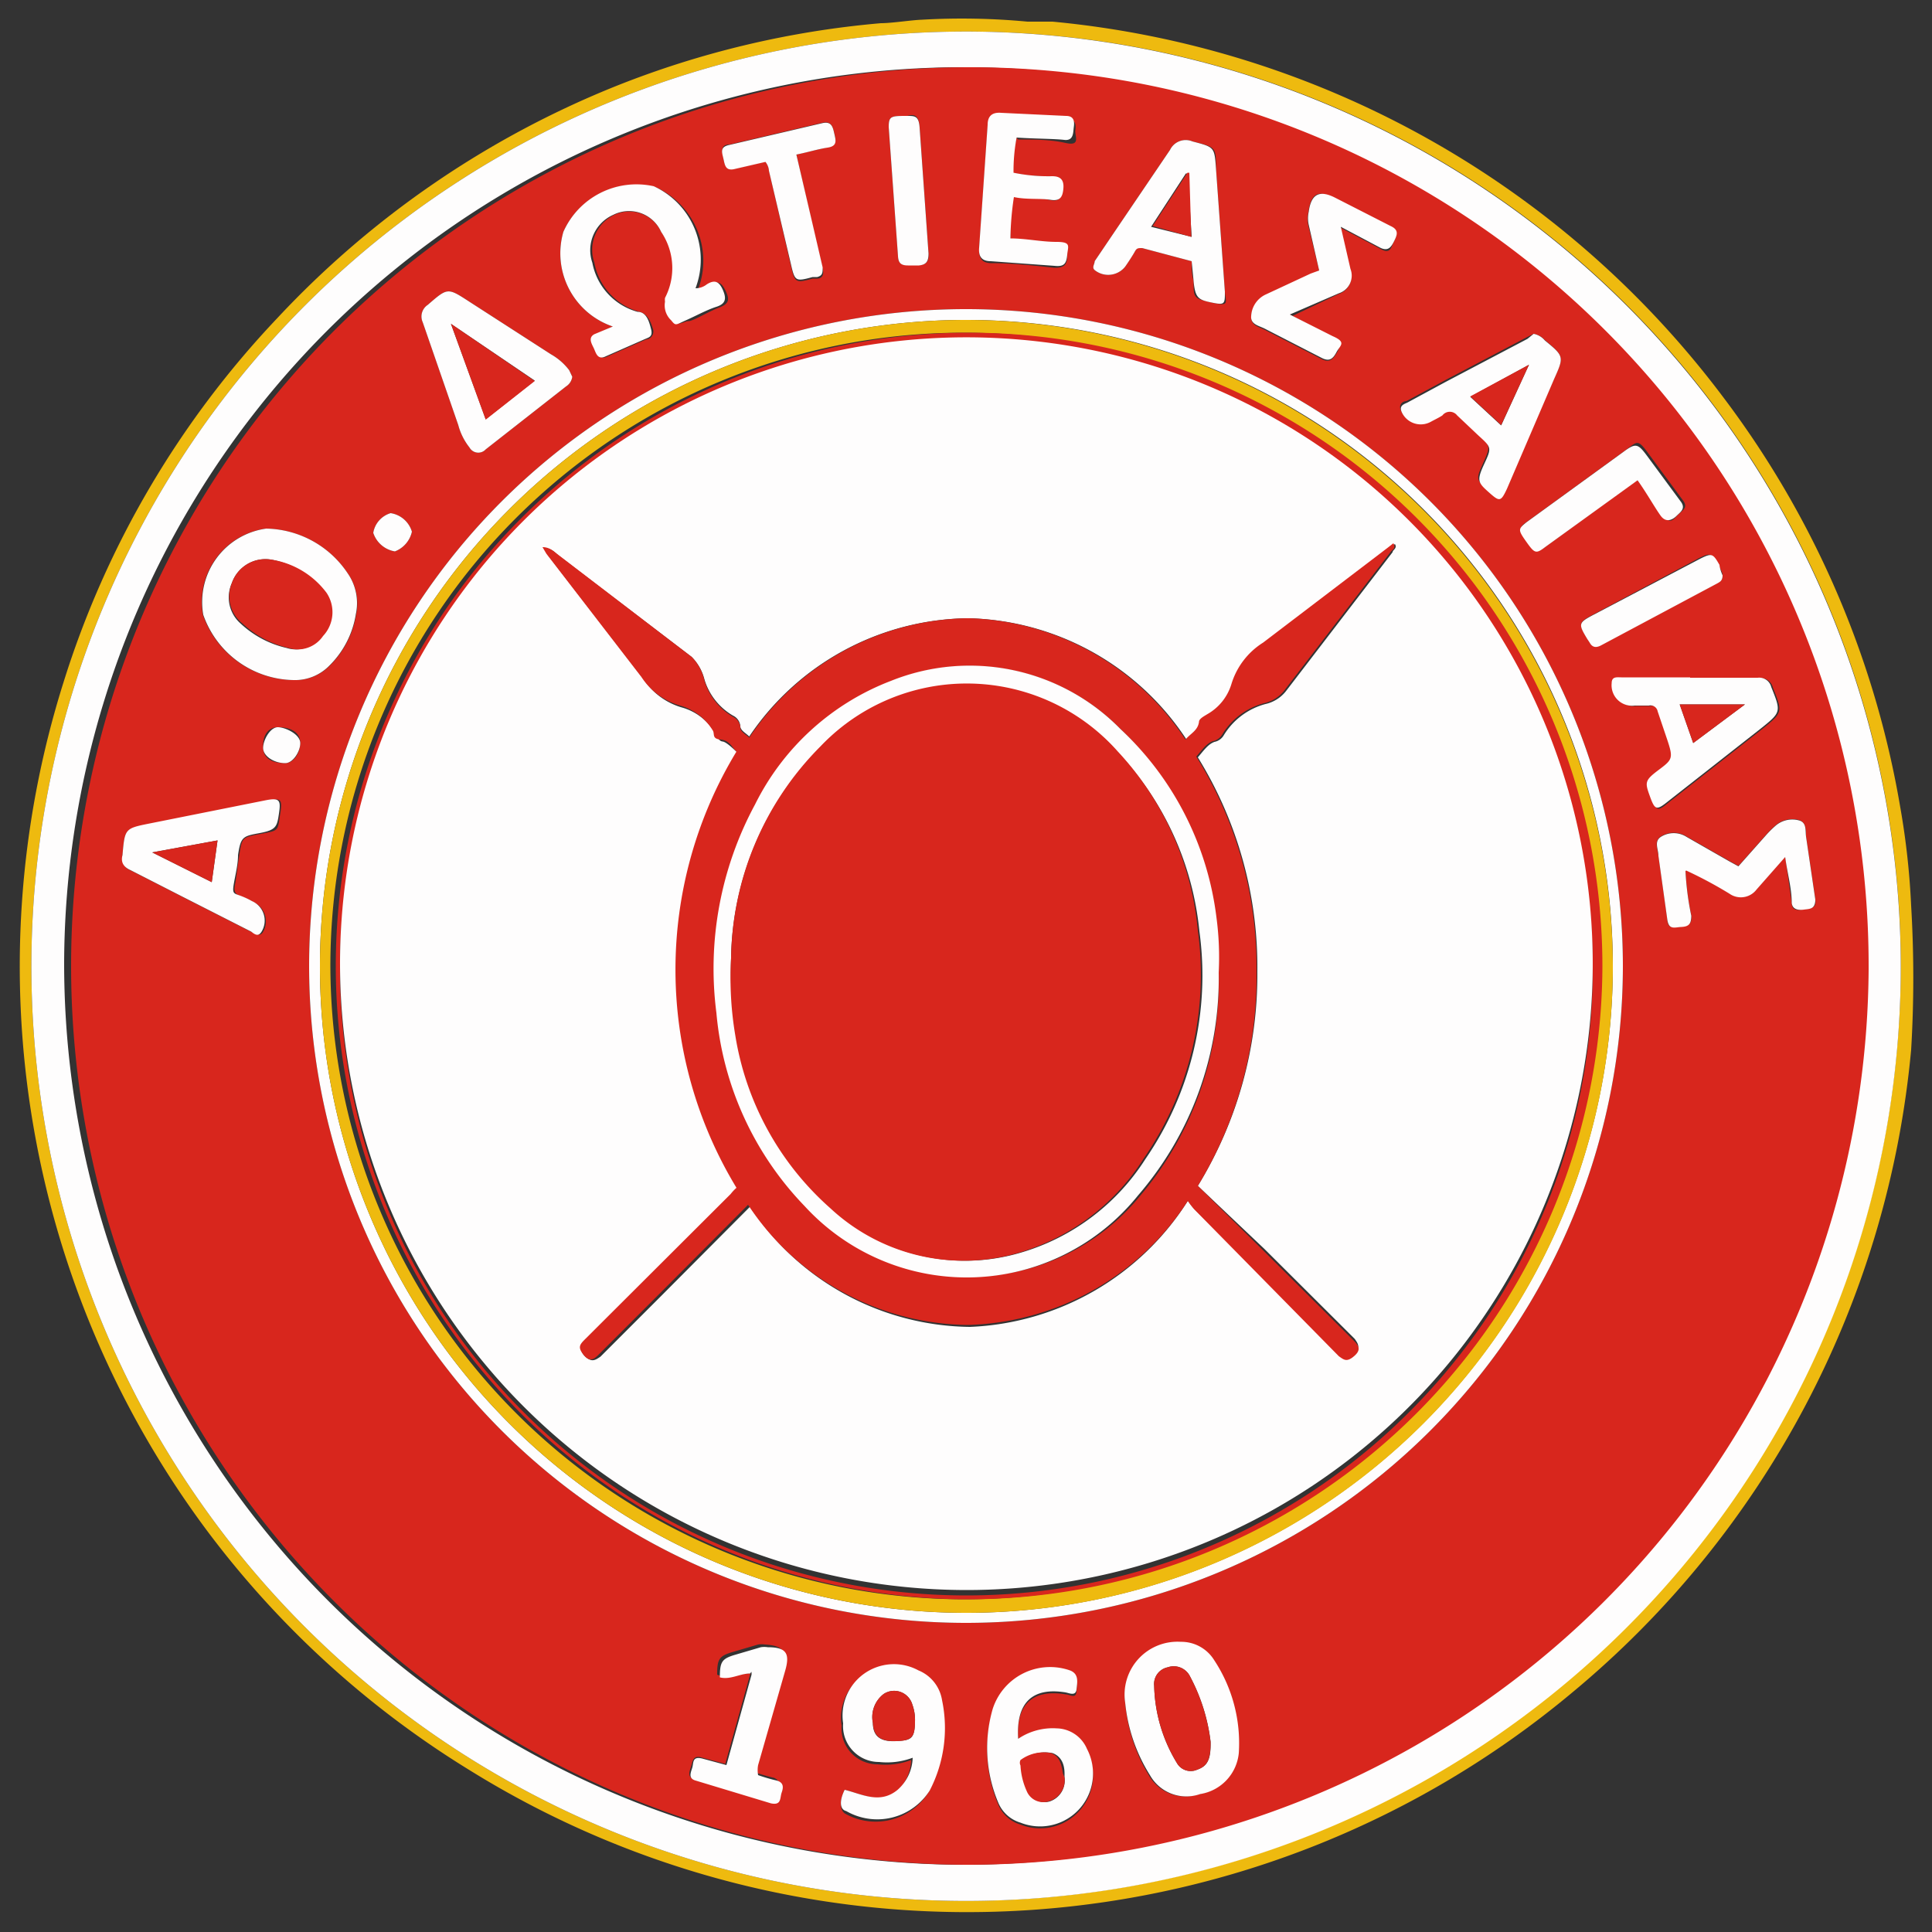
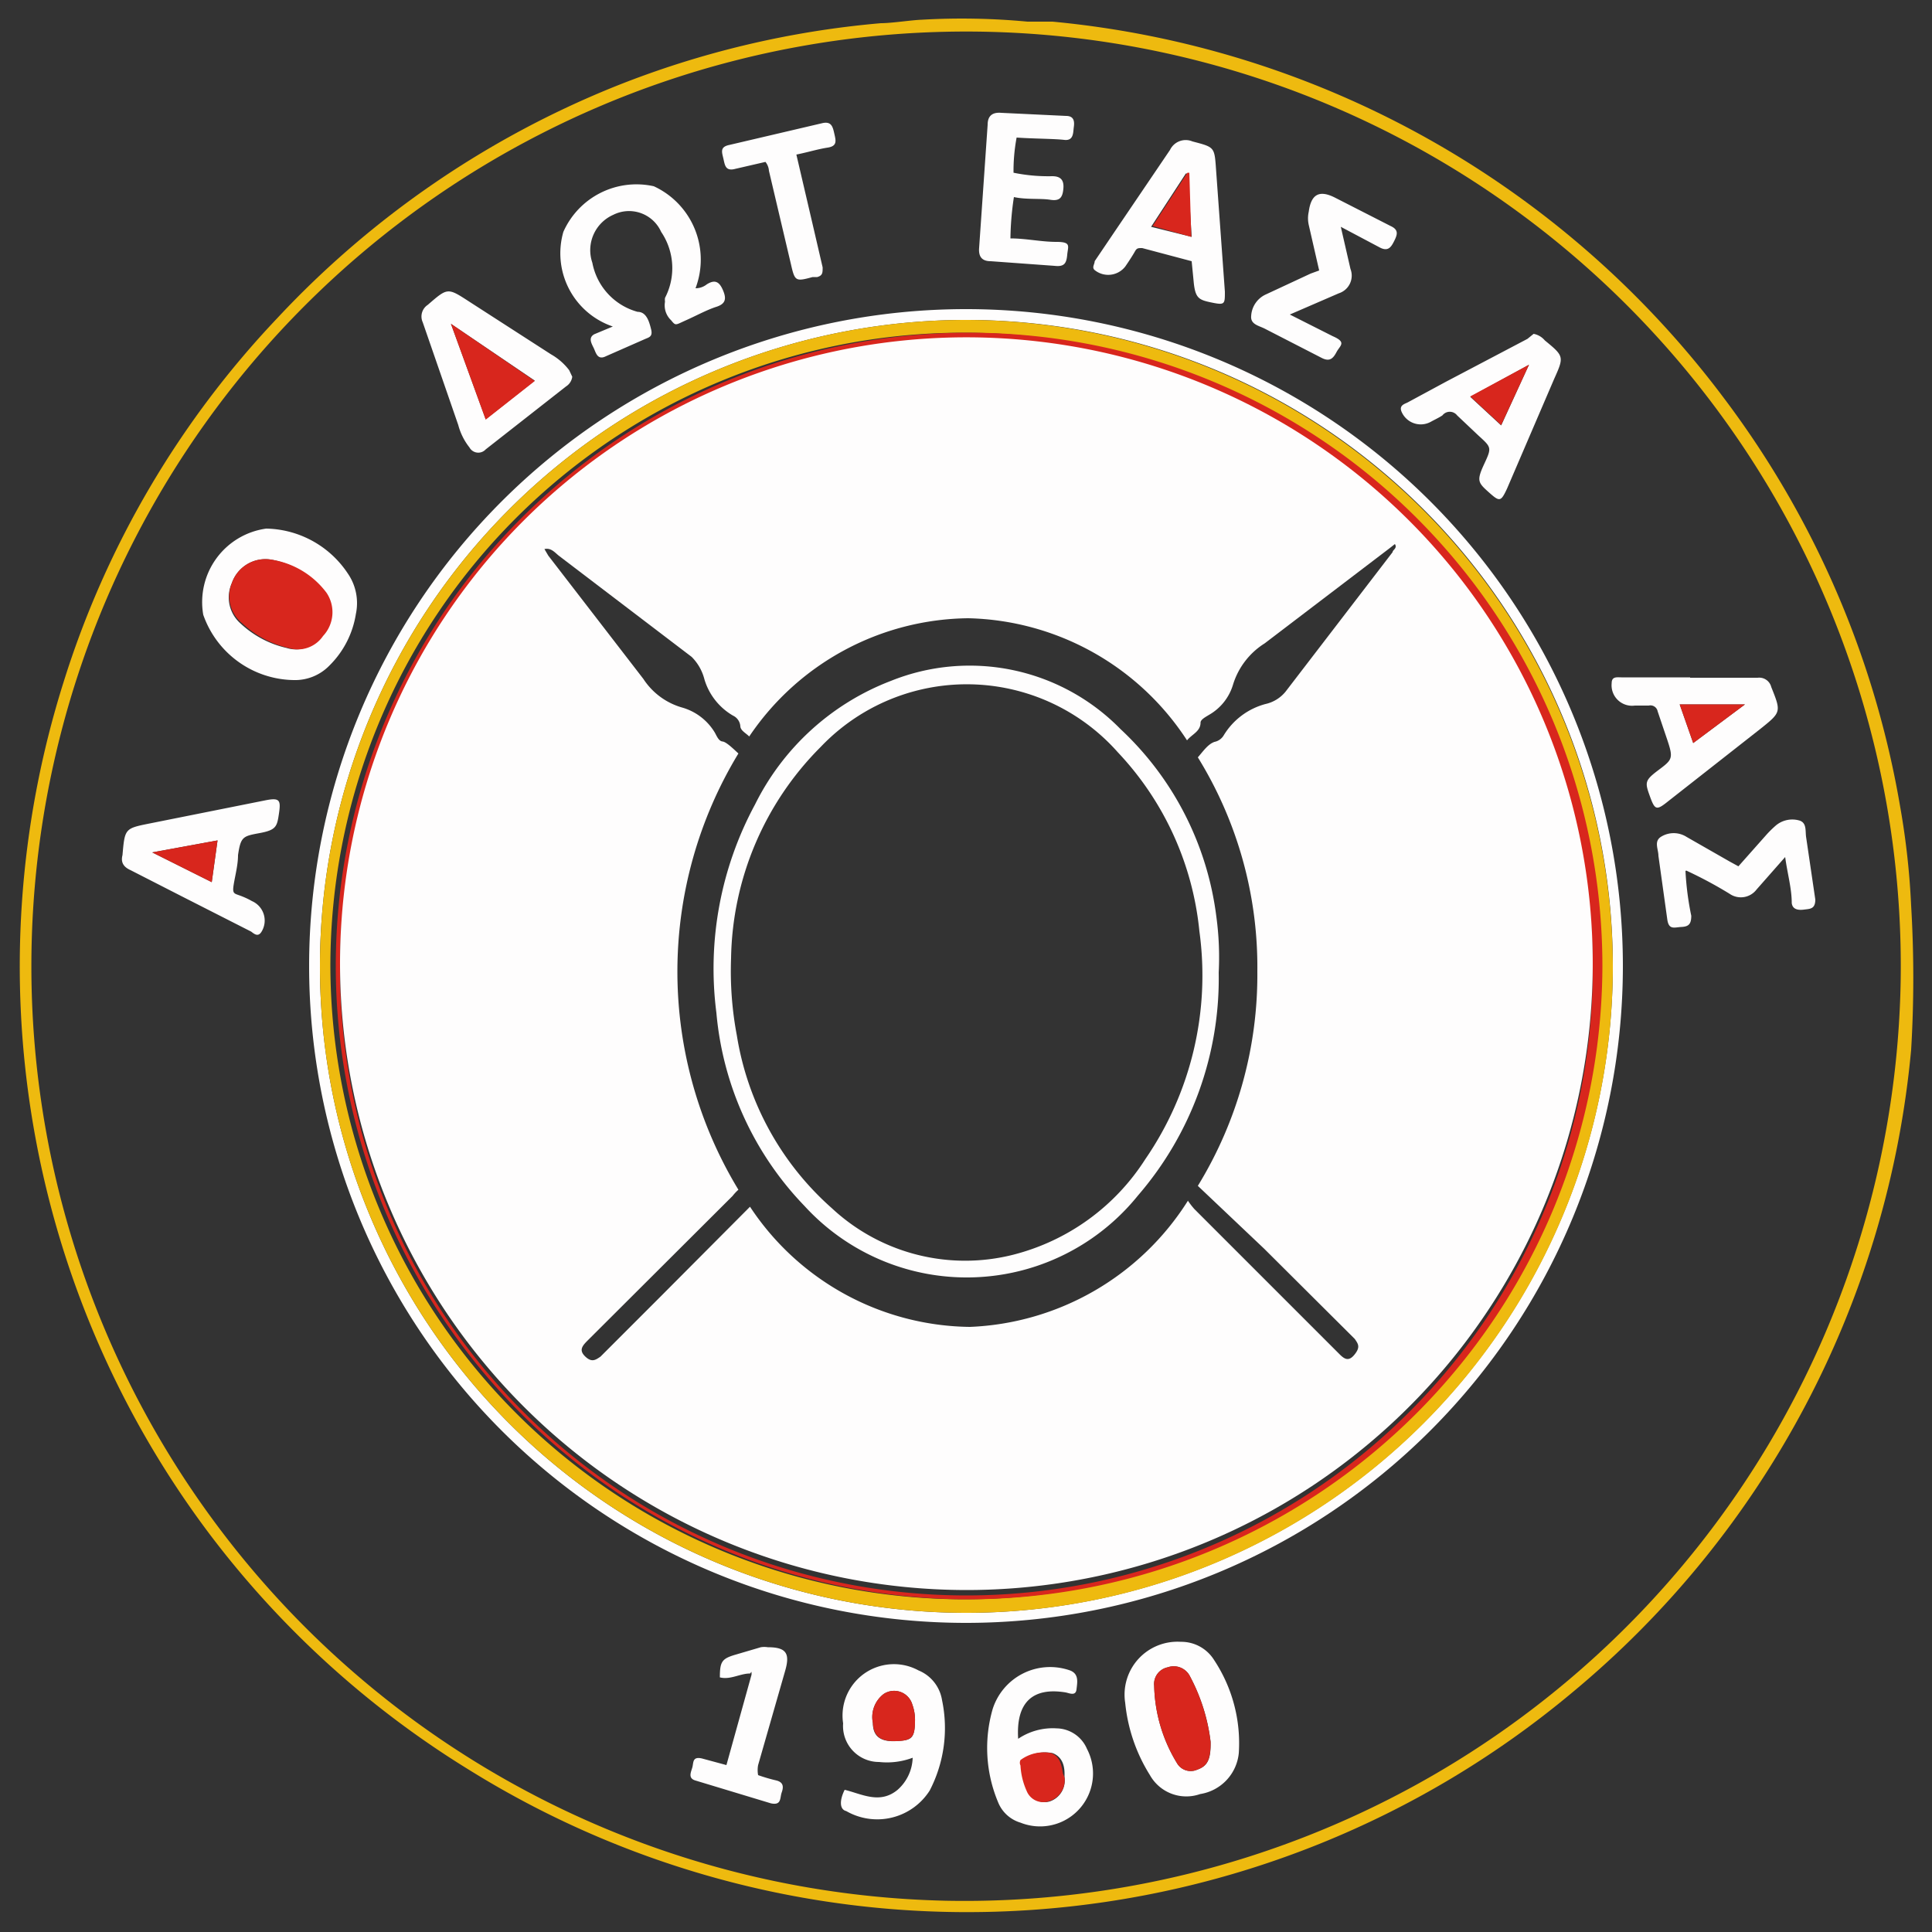
<svg xmlns="http://www.w3.org/2000/svg" width="50" height="50">
  <rect width="100%" height="100%" fill="#333333" stroke="none" />
  <path d="M26.59.56h.65a24.59 24.59 0 0 1 17.35 9.71 24.33 24.33 0 0 1 4.59 10.63 19.73 19.73 0 0 1 .28 2.54 31.22 31.22 0 0 1 0 3.73 24.53 24.53 0 0 1-8.78 16.64 24.41 24.41 0 0 1-28.53 2 24.48 24.48 0 0 1-6.75-6.14 24.43 24.43 0 0 1-3.76-22 24.13 24.13 0 0 1 5.53-9.43 24.44 24.44 0 0 1 8.74-6A24.1 24.1 0 0 1 22.8.6c.28 0 .78-.08 1.06-.09a18.08 18.08 0 0 1 2.73.05zm22.6 24.77a24.19 24.19 0 1 0-24.74 23.86 24.23 24.23 0 0 0 24.74-23.86z" fill="#eeba0f" />
-   <path d="M49.19,25.33A24.19,24.19,0,1,1,25.41.82,24.22,24.22,0,0,1,49.19,25.33ZM25,48.26A23.26,23.26,0,1,0,1.66,24.9,23.33,23.33,0,0,0,25,48.26Z" fill="#fefdfd" />
-   <path d="M25 48.26A23.26 23.26 0 1 1 48.36 25.1 23.32 23.32 0 0 1 25 48.26zm-5.58-4.95h0l-.65 2.34-.63-.17c-.2-.06-.22.11-.25.22s-.13.29.08.35l1.91.55c.24.06.23-.15.28-.28s0-.26-.13-.31a4.34 4.34 0 0 1-.48-.14.71.71 0 0 1 0-.26l.7-2.44c.13-.45 0-.58-.45-.61a.58.58 0 0 0-.18 0l-.68.2c-.33.1-.38.18-.38.58.34.14.59-.04.85-.03zm24.22-20.79a10.9 10.9 0 0 1 1.12.6.51.51 0 0 0 .7-.11l.74-.84.17 1.19c0 .22.17.2.32.17s.33 0 .29-.26l-.24-1.63c0-.16 0-.37-.19-.42a.66.66 0 0 0-.61.15 2.72 2.72 0 0 0-.24.24l-.71.8-.22-.12-1.12-.64a.62.62 0 0 0-.67 0c-.18.12-.08.32-.06.49l.23 1.65c0 .27.2.21.36.19s.29-.06.26-.29a7.51 7.51 0 0 1-.15-1.16zM25 42A17 17 0 1 0 8 25a17 17 0 0 0 17 17zM15.86 8.45l-.43.2c-.23.1-.1.25 0 .39s.1.28.3.18l1-.44c.11 0 .21-.13.17-.26s-.12-.4-.35-.45a1.63 1.63 0 0 1-1.17-1.28 1 1 0 0 1 .54-1.24.91.91 0 0 1 1.19.45 1.67 1.67 0 0 1 .17 1.73.42.42 0 0 0 0 .1.53.53 0 0 0 .16.48c.12.14.26 0 .38 0s.52-.25.79-.35.27-.22.17-.43-.2-.29-.42-.15a.46.46 0 0 1-.29.1 2.09 2.09 0 0 0-1.11-2.64A2.07 2.07 0 0 0 14.58 6a2 2 0 0 0 1.28 2.45zM7.6 17.6a1.24 1.24 0 0 0 .94-.38 2.4 2.4 0 0 0 .68-1.33A1.35 1.35 0 0 0 9 14.84a2.59 2.59 0 0 0-2.12-1.16 1.92 1.92 0 0 0-1.63 2.23A2.52 2.52 0 0 0 7.6 17.6zm7.21-7.85l-.08-.17a1.55 1.55 0 0 0-.47-.41l-2.11-1.36c-.57-.37-.56-.37-1.08.08a.36.36 0 0 0-.13.45l.92 2.66a1.58 1.58 0 0 0 .29.58.26.26 0 0 0 .42.05L14.65 10a.35.35 0 0 0 .16-.25zm24.88-1.11l-.18.09-2.11 1.11-1 .54c-.09 0-.21.08-.15.23a.54.54 0 0 0 .77.26c.09 0 .2-.1.29-.16a.24.24 0 0 1 .38 0c.17.18.37.34.55.52.34.31.34.31.15.74s-.2.43.12.73.31.25.47-.09l1.24-2.81c.26-.57.26-.58-.24-1a.5.5 0 0 0-.29-.16zm4.05 8.9H42c-.11 0-.25 0-.25.15a.53.53 0 0 0 .6.58h.36a.19.19 0 0 1 .23.15l.25.74c.16.48.16.48-.23.78s-.36.27-.22.68.17.37.48.12l2.37-1.86c.55-.44.55-.44.29-1.09a.32.32 0 0 0-.35-.24zM3.17 22.13c0 .19 0 .31.24.41l1.35.69 1.77.9c.08 0 .18.13.27 0a.55.55 0 0 0-.25-.79 2 2 0 0 0-.33-.15c-.15-.05-.17-.15-.14-.29s.07-.5.11-.75c.07-.48.07-.48.56-.57s.43-.08.5-.51 0-.41-.34-.34l-3 .6c-.68.11-.68.11-.74.8zM30.84 6.76c0 .18 0 .35.05.51 0 .45 0 .45.47.56s.36 0 .34-.28l-.23-3.18c0-.57 0-.56-.61-.71a.45.45 0 0 0-.58.22l-1.45 2.14-.5.74c0 .08-.08.16 0 .23a.56.56 0 0 0 .79-.09l.25-.39c.08-.13.08-.12.19-.09zm-1.72 37.31a4.32 4.32 0 0 0 .61 1.87 1.08 1.08 0 0 0 1.3.49 1.19 1.19 0 0 0 1-1.06 3.9 3.9 0 0 0-.61-2.37 1 1 0 0 0-.86-.47 1.37 1.37 0 0 0-1.44 1.54zm-7.26 2.25c-.14.28-.13.51 0 .61a1.61 1.61 0 0 0 2.16-.53 3.51 3.51 0 0 0 .32-2.34 1 1 0 0 0-.61-.77 1.33 1.33 0 0 0-1.95 1.37.93.93 0 0 0 .93 1 1.89 1.89 0 0 0 .87-.11 1.15 1.15 0 0 1-.39.83c-.42.32-.88.05-1.33-.06zM26.35 45c-.06-.9.38-1.29 1.23-1.15.1 0 .27.13.28-.08s.07-.4-.17-.49a1.56 1.56 0 0 0-2 1 3.63 3.63 0 0 0 .14 2.41.9.9 0 0 0 .58.53 1.37 1.37 0 0 0 1.72-1.91.87.87 0 0 0-.78-.53 1.6 1.6 0 0 0-1 .22zm0-41.39c.42 0 .83 0 1.23.09s.23-.18.25-.33 0-.28-.2-.29l-1.72-.11c-.24 0-.33.09-.35.31l-.22 3.18c0 .23.07.34.3.35.55 0 1.1.06 1.65.12.26 0 .32-.08.33-.29s0-.32-.28-.33-.79 0-1.19-.09a7.6 7.6 0 0 1 .05-1.12c.32 0 .63 0 .94.07s.32-.07.34-.29-.08-.31-.29-.32a4.46 4.46 0 0 1-1-.09 4.67 4.67 0 0 1 .12-.91zm7.07 4.58l1.22-.58a.48.48 0 0 0 .3-.63l-.25-1.09 1 .53c.29.18.3 0 .38-.16s.13-.29-.09-.39l-1.45-.74c-.45-.25-.61-.08-.67.37a.78.78 0 0 0 0 .34L34.14 7l-.22.11-1.16.54a.65.65 0 0 0-.38.56c0 .22.21.25.36.33l1.46.75c.21.11.3 0 .39-.15s.13-.3-.1-.41l-1.11-.59zM20.61 4l.81-.19c.26-.04.21-.2.17-.37s-.08-.32-.32-.26l-2.39.56c-.25 0-.19.2-.16.35s.06.34.31.27l.78-.18a.41.41 0 0 1 .09.23l.57 2.47c.1.44.12.45.56.33h.12c.13 0 .18-.11.14-.25l-.26-1.12L20.61 4zm21.77 8.42l.65.89c.2.29.27.13.41 0s.25-.19.1-.38l-.87-1.18c-.29-.4-.29-.33-.6-.1l-2.52 1.83c-.25.17-.25.2 0 .5s.25.32.5.13zm2.2 2.46c0-.07-.07-.17-.12-.27-.17-.3-.2-.31-.5-.16l-2.7 1.44c-.42.22-.42.24-.18.64l.06.09c.07.13.17.14.3.07l3-1.6c.07-.03.15-.09.14-.2zM23.48 3c-.42 0-.48 0-.48.28l.24 3.34c0 .18.08.25.26.24h.28c.19 0 .27-.1.25-.31L23.8 3.3c-.02-.3-.12-.36-.32-.3zM7.38 19.75c.21 0 .39-.25.39-.53s-.27-.4-.57-.4-.41.26-.39.55.28.38.57.38zm2.73-6.47a.64.64 0 0 0-.45.51.71.71 0 0 0 .56.48.71.71 0 0 0 .44-.51.68.68 0 0 0-.55-.48z" fill="#d8261d" />
  <g fill="#fefdfd">
    <path d="M25 42a17 17 0 1 1 17-17 17 17 0 0 1-17 17zm16.74-17A16.73 16.73 0 1 0 25 41.74 16.75 16.75 0 0 0 41.74 25zM15.86 8.45A2 2 0 0 1 14.58 6a2.07 2.07 0 0 1 2.34-1.18A2.09 2.09 0 0 1 18 7.46a.46.46 0 0 0 .29-.1c.22-.14.33-.06.42.15s.08.35-.17.43-.52.23-.79.35-.26.15-.38 0a.53.53 0 0 1-.16-.48.42.42 0 0 1 0-.1 1.67 1.67 0 0 0-.1-1.71.91.91 0 0 0-1.24-.44 1 1 0 0 0-.54 1.24 1.63 1.63 0 0 0 1.17 1.27c.23 0 .3.25.35.45s-.06.21-.17.26l-1 .44c-.2.1-.25-.06-.3-.18s-.18-.29 0-.39zM7.6 17.6a2.52 2.52 0 0 1-2.34-1.69 1.92 1.92 0 0 1 1.63-2.23A2.59 2.59 0 0 1 9 14.84a1.35 1.35 0 0 1 .21 1.05 2.4 2.4 0 0 1-.68 1.33 1.24 1.24 0 0 1-.93.38zM7 14.48a.92.92 0 0 0-1 .61.9.9 0 0 0 .23 1.05 2.59 2.59 0 0 0 1.19.63.79.79 0 0 0 .89-.31.9.9 0 0 0 .09-1.12 2.2 2.2 0 0 0-1.4-.86zm7.81-4.73a.35.35 0 0 1-.16.25l-2.08 1.63a.26.26 0 0 1-.42-.05 1.58 1.58 0 0 1-.29-.58l-.92-2.66a.36.36 0 0 1 .13-.45c.52-.45.51-.45 1.08-.08l2.11 1.36a1.55 1.55 0 0 1 .47.41zm-3.14-1.37l.9 2.47 1.27-1zm28.02.26a.5.5 0 0 1 .29.17c.5.41.5.42.24 1L39 12.65c-.16.34-.19.34-.47.09s-.32-.3-.12-.73.19-.43-.15-.74l-.55-.52a.24.24 0 0 0-.38 0c-.09.06-.2.11-.29.16a.54.54 0 0 1-.77-.26c-.06-.15.06-.19.15-.23l1-.54 2.11-1.11zm-.12.8l-1.52.83.8.74zm4.17 8.1h1.75a.32.32 0 0 1 .35.24c.26.65.26.65-.29 1.09l-2.37 1.86c-.31.25-.35.24-.48-.12s-.14-.41.22-.68.39-.3.23-.78l-.25-.74a.19.19 0 0 0-.23-.15h-.36a.53.53 0 0 1-.6-.58c0-.18.14-.15.25-.15h1.78zm1.42.69h-1.69l.35 1zm-41.99 3.9c.06-.69.06-.69.71-.82l3-.6c.36-.07.39 0 .34.34s-.07.43-.5.51-.49.09-.56.57c0 .25-.07.51-.11.75s0 .24.14.29a2 2 0 0 1 .33.15.55.55 0 0 1 .25.79c-.09.15-.19.06-.27 0l-1.77-.9-1.35-.69c-.18-.08-.26-.2-.21-.39zm2.31.7l.15-1.08-1.69.31zM30.84 6.76l-1.28-.34c-.11 0-.14 0-.19.09s-.16.26-.25.39a.56.56 0 0 1-.79.09c-.08-.07 0-.15 0-.23l.5-.74 1.45-2.14a.45.45 0 0 1 .58-.22c.57.15.57.14.61.71l.23 3.18c0 .32 0 .35-.34.28s-.43-.11-.47-.56l-.05-.51zm0-.63l-.1-1.64h-.05l-.9 1.38zm-1.72 37.94a1.37 1.37 0 0 1 1.44-1.58 1 1 0 0 1 .86.47 3.9 3.9 0 0 1 .64 2.41 1.19 1.19 0 0 1-1 1.06 1.08 1.08 0 0 1-1.3-.49 4.32 4.32 0 0 1-.64-1.87zm2.21 1a4.8 4.8 0 0 0-.53-1.68.47.47 0 0 0-.58-.24.44.44 0 0 0-.35.48 4 4 0 0 0 .59 2 .41.41 0 0 0 .52.17c.26-.09.36-.25.35-.71zm-9.47 1.25c.45.11.91.38 1.37 0a1.15 1.15 0 0 0 .39-.83 1.89 1.89 0 0 1-.87.11.93.93 0 0 1-.93-1 1.33 1.33 0 0 1 1.95-1.37 1 1 0 0 1 .61.77 3.51 3.51 0 0 1-.32 2.34 1.61 1.61 0 0 1-2.16.53c-.17-.04-.18-.27-.04-.55zm1.82-1.77a1.16 1.16 0 0 0-.07-.44.49.49 0 0 0-.74-.27.75.75 0 0 0-.28.75c0 .35.2.49.6.47s.48-.06.49-.51zm2.67.45a1.6 1.6 0 0 1 1-.27.87.87 0 0 1 .78.53 1.37 1.37 0 0 1-1.72 1.91.9.9 0 0 1-.58-.53 3.63 3.63 0 0 1-.14-2.41 1.56 1.56 0 0 1 2-1c.24.09.19.31.17.49s-.18.1-.28.08c-.85-.14-1.29.25-1.23 1.2zm1.2 1v-.1c0-.22-.07-.44-.31-.53a1 1 0 0 0-.79.18.16.16 0 0 0 0 .14 1.83 1.83 0 0 0 .16.66.46.46 0 0 0 .56.27.57.57 0 0 0 .38-.62zM26.31 3.56a4.67 4.67 0 0 0-.08.91 4.46 4.46 0 0 0 1 .09c.21 0 .31.09.29.32s-.09.33-.34.29-.62 0-.94-.07a7.6 7.6 0 0 0-.09 1.07c.4 0 .8.09 1.19.09s.3.11.28.33-.07.32-.33.29l-1.65-.12c-.23 0-.32-.12-.3-.35l.22-3.18c0-.22.11-.33.35-.31l1.68.08c.21 0 .22.15.2.29s0 .36-.25.33-.81-.03-1.23-.06zm7.07 4.58l1.11.56c.37.16.19.24.1.41s-.18.26-.39.15l-1.46-.75c-.15-.08-.38-.11-.36-.33a.65.65 0 0 1 .38-.56l1.16-.54.22-.08-.27-1.18a.78.78 0 0 1 0-.34c.06-.45.27-.57.67-.37l1.45.74c.22.1.17.23.09.39s-.16.28-.38.16l-1-.53.25 1.09a.48.48 0 0 1-.3.63zm10.24 14.4a7.51 7.51 0 0 0 .15 1.16c0 .23-.08.28-.26.29s-.32.08-.36-.19l-.23-1.65c0-.17-.12-.37.06-.49a.62.62 0 0 1 .67 0l1.12.64.22.12.71-.8a2.72 2.72 0 0 1 .24-.24.66.66 0 0 1 .61-.15c.21.05.17.26.19.42l.24 1.63c0 .25-.14.24-.29.26s-.3 0-.32-.17c0-.38-.11-.75-.17-1.19l-.74.84a.51.51 0 0 1-.7.11 10.9 10.9 0 0 0-1.12-.6h0zM19.41 43.31c-.26 0-.51.17-.78.1 0-.4.05-.48.38-.58l.68-.2a.58.58 0 0 1 .18 0c.48 0 .58.16.45.61l-.7 2.44a.71.71 0 0 0 0 .26 4.34 4.34 0 0 0 .48.14c.18.05.18.17.13.31s0 .34-.28.28L18 46.08c-.21-.06-.11-.23-.08-.35s0-.28.25-.22l.63.17.65-2.34v-.05c0-.05-.02.01-.04.02zM20.61 4l.42 1.8.26 1.12c0 .14 0 .21-.14.25h-.12c-.44.12-.46.11-.56-.33l-.57-2.42a.41.41 0 0 0-.09-.23l-.78.18c-.26.07-.27-.1-.31-.27s-.09-.3.16-.35l2.39-.56c.24-.06.28.08.32.26s.09.33-.17.37-.51.12-.81.18z" />
-     <path d="M42.38 12.43L40 14.15c-.25.19-.28.18-.5-.13s-.21-.33 0-.5l2.52-1.83c.31-.23.37-.21.6.1l.87 1.18c.15.19 0 .28-.1.38s-.27.19-.41 0-.37-.6-.6-.92zm2.2 2.46c0 .14-.07.17-.14.21l-3 1.6c-.13.07-.23.06-.3-.07l-.06-.09c-.24-.4-.24-.42.18-.64L44 14.46c.3-.15.33-.14.5.16.01.1.05.2.08.27zM23.48 3c.2 0 .3 0 .32.31l.23 3.25c0 .21-.06.29-.25.31h-.28c-.18 0-.25-.06-.26-.24L23 3.29c0-.29.06-.29.48-.29zM7.38 19.75c-.29 0-.56-.18-.57-.38s.18-.56.39-.55.56.19.57.4-.18.53-.39.53zm2.73-6.47a.68.68 0 0 1 .55.48.71.71 0 0 1-.44.51.71.71 0 0 1-.56-.48.64.64 0 0 1 .45-.51z" />
  </g>
-   <path d="M41.74,25A16.73,16.73,0,1,1,25,8.28,16.77,16.77,0,0,1,41.74,25ZM25,41.39A16.39,16.39,0,1,0,8.55,25,16.43,16.43,0,0,0,25,41.39Z" fill="#eeba0f" />
+   <path d="M41.74,25A16.73,16.73,0,1,1,25,8.28,16.77,16.77,0,0,1,41.74,25ZM25,41.39A16.39,16.39,0,1,0,8.55,25,16.43,16.43,0,0,0,25,41.39" fill="#eeba0f" />
  <path d="M7 14.48a2.2 2.2 0 0 1 1.45.86.9.9 0 0 1-.09 1.12.79.79 0 0 1-.89.31 2.59 2.59 0 0 1-1.19-.63.9.9 0 0 1-.28-1.05.92.92 0 0 1 1-.61zm4.67-6.1l2.17 1.48-1.27 1zm27.9 1.06L38.85 11l-.8-.74zm5.59 8.79l-1.34 1-.35-1zm-39.68 4.6l-1.54-.77 1.69-.31zm25.35-16.7l-1-.28.9-1.38h.05zm.5 38.96c0 .46-.09.62-.35.71a.41.41 0 0 1-.52-.17 4 4 0 0 1-.59-2 .44.44 0 0 1 .35-.48.47.47 0 0 1 .58.24 4.8 4.8 0 0 1 .53 1.7zm-7.65-.54c0 .41-.09.5-.49.51s-.58-.12-.6-.47a.75.75 0 0 1 .28-.75.49.49 0 0 1 .74.27 1.16 1.16 0 0 1 .07.44zM27.55 46a.57.57 0 0 1-.42.62.46.46 0 0 1-.56-.27 1.83 1.83 0 0 1-.16-.66.16.16 0 0 1 0-.14 1 1 0 0 1 .79-.18c.24.09.27.31.31.53zm16.07-23.46h0 0zM19.41 43.31v.05zM25 41.39A16.39 16.39 0 1 1 41.47 25 16.43 16.43 0 0 1 25 41.39zM8.8 25A16.21 16.21 0 1 0 25 8.87 16.22 16.22 0 0 0 8.8 25z" fill="#d8261d" />
  <path d="M8.8 25A16.21 16.21 0 1 1 25 41.15 16.22 16.22 0 0 1 8.8 25zm21.94 6.07a2.11 2.11 0 0 0 .17.22l3.76 3.76c.13.13.24.19.39 0s.09-.27 0-.4l-2.34-2.33L31 30.69a10.45 10.45 0 0 0 1.54-5.55A10.32 10.32 0 0 0 31 19.6c.14-.16.26-.34.43-.4a.36.36 0 0 0 .24-.17 1.81 1.81 0 0 1 1.08-.81.93.93 0 0 0 .52-.32l2.77-3.61c0-.06.13-.1.06-.21l-.14.11-3.23 2.46a1.93 1.93 0 0 0-.82 1.07 1.34 1.34 0 0 1-.62.78c-.08.05-.22.12-.22.2 0 .23-.22.3-.35.46A6.94 6.94 0 0 0 25.06 16a6.92 6.92 0 0 0-5.67 3.06c-.09-.09-.22-.15-.23-.26a.33.33 0 0 0-.19-.28 1.62 1.62 0 0 1-.74-.94 1.26 1.26 0 0 0-.33-.58l-3.44-2.62c-.1-.08-.2-.21-.37-.17l.1.17 2.46 3.19a1.78 1.78 0 0 0 1 .74 1.45 1.45 0 0 1 .85.65c.05.09.1.22.2.23s.3.21.41.31a10.88 10.88 0 0 0 0 11.29 1.17 1.17 0 0 0-.15.16L15.2 34.7c-.14.14-.22.25-.05.41s.27.08.39 0l1.58-1.58 2.29-2.3a6.91 6.91 0 0 0 5.69 3.11 7 7 0 0 0 5.64-3.26z" fill="#fefdfd" />
-   <path d="M30.74 31.08a7 7 0 0 1-5.69 3.21 6.91 6.91 0 0 1-5.69-3.11l-2.29 2.3-1.58 1.58c-.12.12-.23.2-.39 0s-.09-.27.05-.41l3.76-3.75a1.17 1.17 0 0 1 .15-.16 10.88 10.88 0 0 1 0-11.29c-.11-.1-.18-.29-.41-.31s-.15-.14-.2-.23a1.45 1.45 0 0 0-.85-.65 1.78 1.78 0 0 1-1-.74l-2.46-3.19-.1-.17c.17 0 .27.09.37.17L17.9 17a1.26 1.26 0 0 1 .33.61 1.62 1.62 0 0 0 .74.94.33.33 0 0 1 .19.28c0 .11.14.17.23.26A6.92 6.92 0 0 1 25.06 16a6.94 6.94 0 0 1 5.62 3.14c.13-.16.32-.23.35-.46 0-.08.14-.15.22-.2a1.34 1.34 0 0 0 .62-.78 1.93 1.93 0 0 1 .82-1.07l3.23-2.46.14-.11c.07.11 0 .15-.06.21l-2.77 3.61a.93.93 0 0 1-.52.32 1.81 1.81 0 0 0-1.08.81.36.36 0 0 1-.24.17c-.17.06-.29.24-.43.4a10.32 10.32 0 0 1 1.56 5.54A10.45 10.45 0 0 1 31 30.69l1.7 1.68 2.34 2.33c.13.13.19.24 0 .4s-.26.09-.39 0l-3.74-3.8a2.11 2.11 0 0 1-.17-.22zm.8-5.91a7.76 7.76 0 0 0-.11-1.44A8 8 0 0 0 29 18.87a5.46 5.46 0 0 0-5.86-1.27 6.53 6.53 0 0 0-3.52 3.2 8.94 8.94 0 0 0-1 5.39 8.24 8.24 0 0 0 2.28 5 5.69 5.69 0 0 0 8.63-.27 8.59 8.59 0 0 0 2.01-5.75z" fill="#d8261d" />
  <path d="M31.54 25.17a8.59 8.59 0 0 1-2.09 5.77 5.69 5.69 0 0 1-8.63.27 8.24 8.24 0 0 1-2.28-5 8.94 8.94 0 0 1 1-5.39 6.53 6.53 0 0 1 3.52-3.2A5.46 5.46 0 0 1 29 18.87a8 8 0 0 1 2.48 4.86 7.76 7.76 0 0 1 .06 1.44zm-12.62-.37a8.94 8.94 0 0 0 .15 2 7.56 7.56 0 0 0 2.46 4.47 5.06 5.06 0 0 0 4.7 1.2A5.73 5.73 0 0 0 29.64 30a8.39 8.39 0 0 0 1.4-5.9 7.86 7.86 0 0 0-2.11-4.63 5.22 5.22 0 0 0-7.69-.14 7.91 7.91 0 0 0-2.32 5.47z" fill="#fefdfd" />
-   <path d="M18.92 24.8a7.91 7.91 0 0 1 2.32-5.49 5.22 5.22 0 0 1 7.69.14A7.86 7.86 0 0 1 31 24.08a8.39 8.39 0 0 1-1.4 5.9 5.73 5.73 0 0 1-3.41 2.49 5.06 5.06 0 0 1-4.7-1.2 7.56 7.56 0 0 1-2.46-4.47 8.94 8.94 0 0 1-.11-2z" fill="#d8261d" />
</svg>